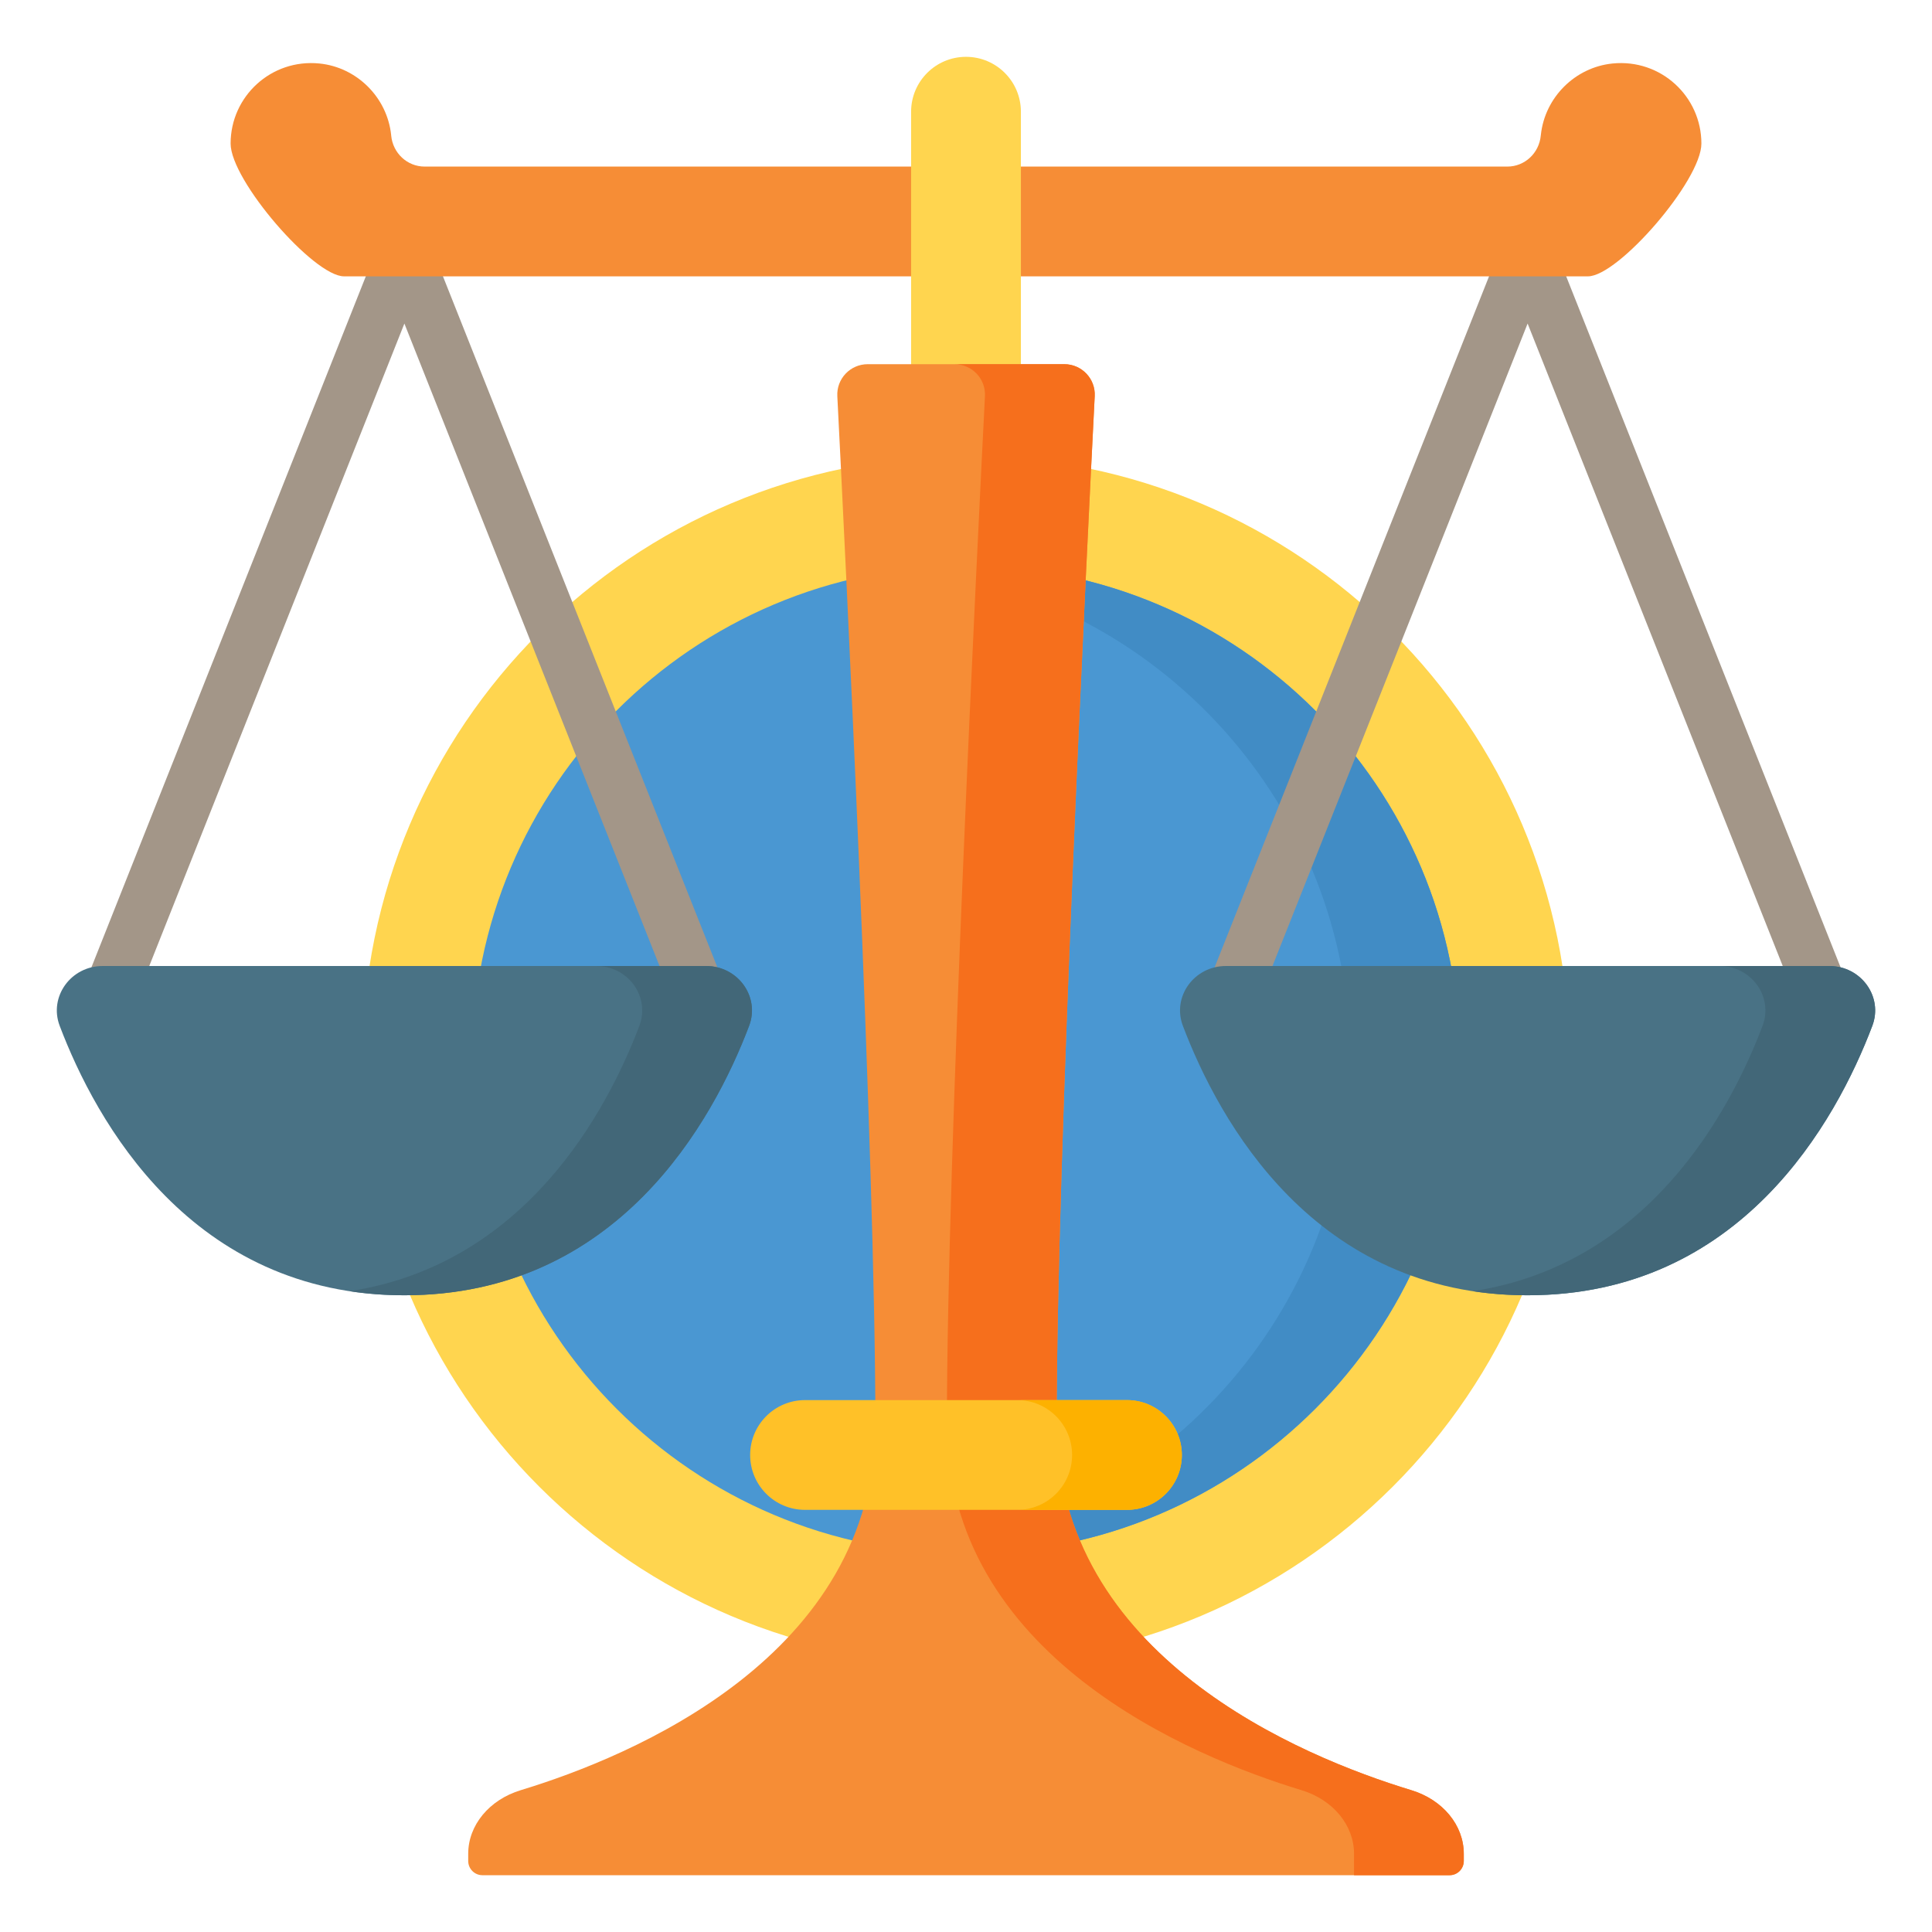
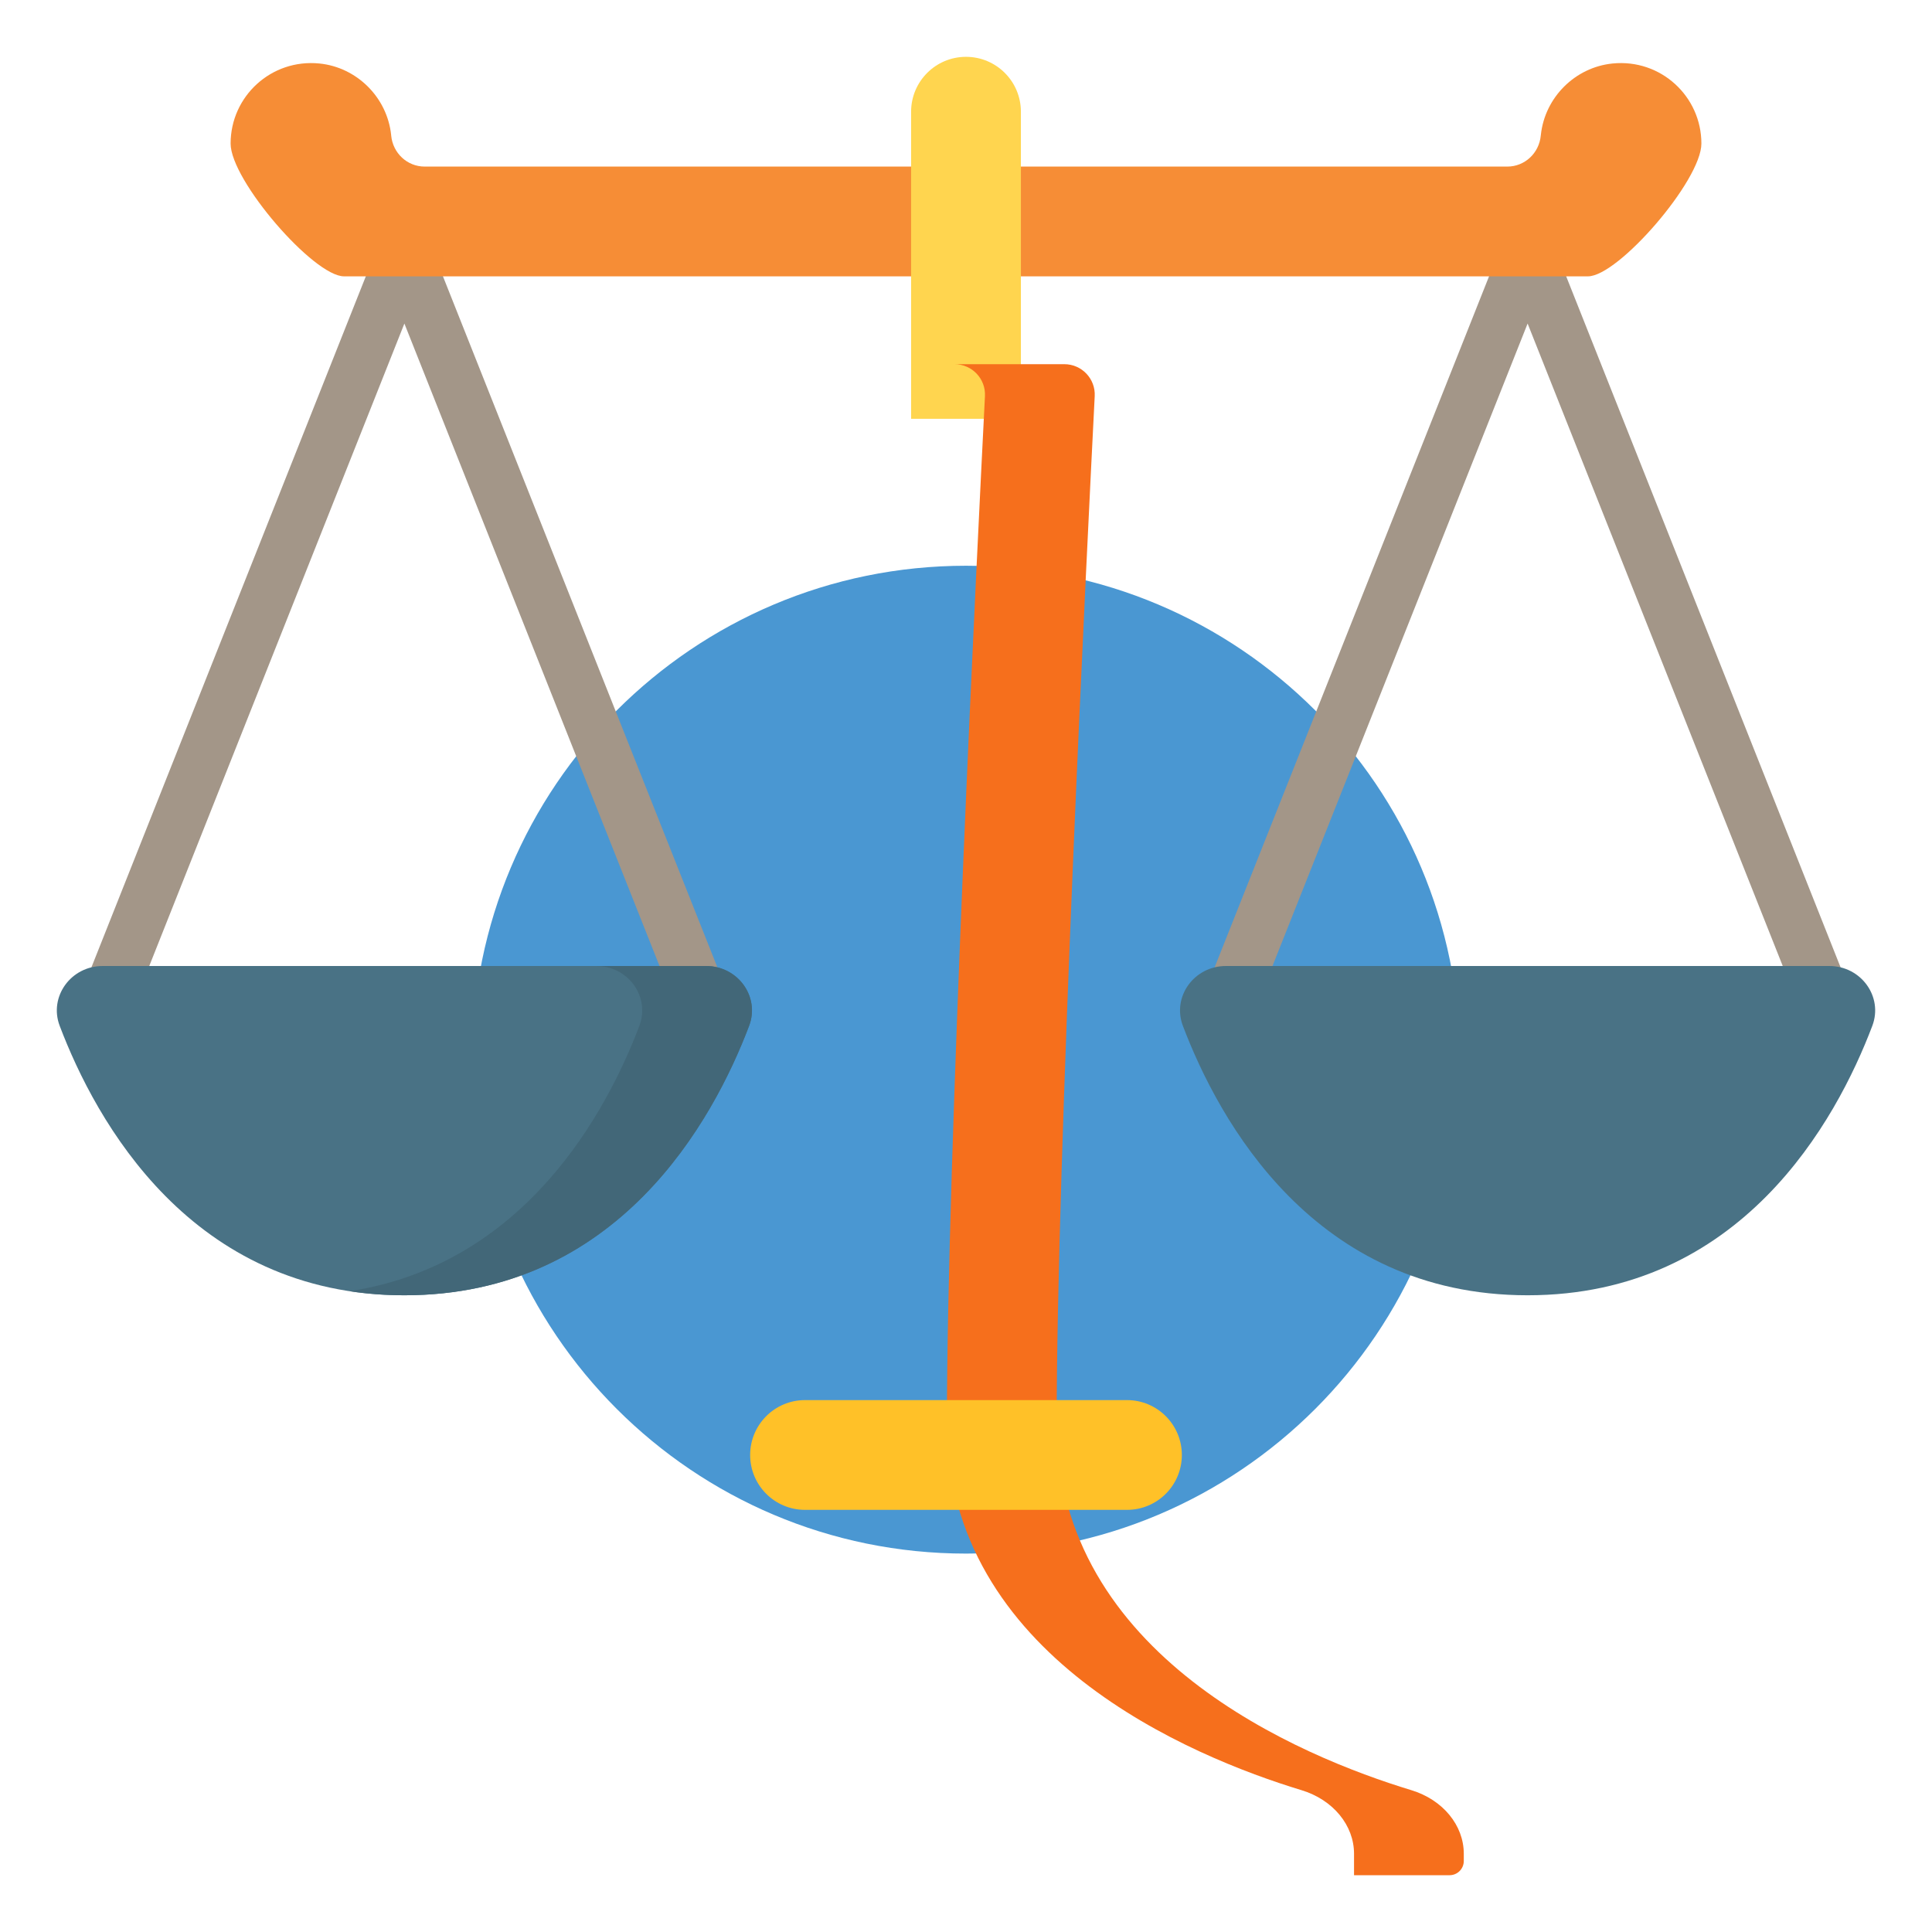
<svg xmlns="http://www.w3.org/2000/svg" width="58" height="58" viewBox="0 0 58 58" fill="none">
-   <path d="M29 49.935C39.009 49.935 47.123 41.821 47.123 31.812C47.123 21.803 39.009 13.69 29 13.69C18.991 13.69 10.877 21.803 10.877 31.812C10.877 41.821 18.991 49.935 29 49.935Z" fill="#FFD54F" />
  <path d="M29 46.64C37.189 46.64 43.828 40.001 43.828 31.812C43.828 23.623 37.189 16.984 29 16.984C20.811 16.984 14.172 23.623 14.172 31.812C14.172 40.001 20.811 46.64 29 46.64Z" fill="#4A97D2" />
-   <path d="M29 16.984C28.443 16.984 27.893 17.016 27.352 17.076C34.756 17.899 40.533 24.193 40.533 31.812C40.533 39.431 34.756 45.726 27.352 46.548C27.893 46.608 28.443 46.64 29 46.64C37.176 46.64 43.828 39.988 43.828 31.812C43.828 23.636 37.176 16.984 29 16.984Z" fill="#418CC5" />
  <path d="M55.66 30.059L46.603 7.251C46.544 7.103 46.441 6.975 46.309 6.885C46.176 6.795 46.02 6.747 45.86 6.747C45.7 6.747 45.543 6.795 45.411 6.885C45.278 6.975 45.176 7.103 45.117 7.251L36.059 30.059C35.984 30.255 35.989 30.473 36.074 30.666C36.158 30.859 36.315 31.01 36.511 31.088C36.707 31.166 36.925 31.163 37.119 31.081C37.312 30.999 37.466 30.843 37.546 30.649L45.86 9.713L54.174 30.649C54.212 30.746 54.27 30.835 54.343 30.911C54.416 30.986 54.504 31.046 54.6 31.088C54.696 31.13 54.8 31.152 54.905 31.153C55.01 31.155 55.114 31.136 55.212 31.097C55.409 31.019 55.567 30.865 55.651 30.671C55.735 30.476 55.738 30.256 55.66 30.059ZM12.883 7.251C12.824 7.103 12.722 6.975 12.589 6.885C12.457 6.795 12.3 6.747 12.14 6.747C11.98 6.747 11.824 6.795 11.691 6.885C11.559 6.975 11.456 7.103 11.397 7.251L2.34 30.059C2.265 30.255 2.27 30.473 2.354 30.666C2.439 30.859 2.596 31.01 2.792 31.088C2.987 31.166 3.205 31.163 3.399 31.081C3.593 30.999 3.746 30.843 3.826 30.649L12.14 9.713L20.454 30.649C20.493 30.746 20.55 30.835 20.624 30.911C20.697 30.986 20.784 31.046 20.881 31.088C20.977 31.13 21.081 31.152 21.186 31.153C21.291 31.155 21.395 31.136 21.492 31.097C21.69 31.019 21.848 30.865 21.932 30.671C22.016 30.476 22.019 30.256 21.941 30.059L12.883 7.251Z" fill="#A39688" />
  <path d="M36.803 29H54.917C55.873 29 56.539 29.925 56.208 30.797C55.127 33.647 52.267 38.885 45.86 38.885C39.453 38.885 36.593 33.647 35.511 30.797C35.18 29.925 35.846 29 36.803 29Z" fill="#497285" />
-   <path d="M54.917 29H51.622C52.578 29 53.244 29.925 52.913 30.797C51.929 33.39 49.473 37.959 44.212 38.763C44.734 38.842 45.282 38.885 45.86 38.885C52.267 38.885 55.127 33.647 56.208 30.797C56.539 29.925 55.873 29 54.917 29Z" fill="#426778" />
  <path d="M3.083 29H21.198C22.154 29 22.82 29.925 22.489 30.797C21.407 33.647 18.548 38.885 12.14 38.885C5.733 38.885 2.874 33.647 1.792 30.797C1.461 29.925 2.126 29 3.083 29Z" fill="#497285" />
  <path d="M21.197 29H17.902C18.859 29 19.524 29.925 19.194 30.797C18.209 33.39 15.753 37.959 10.493 38.763C11.014 38.842 11.562 38.885 12.14 38.885C18.548 38.885 21.407 33.647 22.489 30.797C22.82 29.925 22.154 29 21.197 29Z" fill="#426778" />
  <path d="M51.077 4.31C51.077 2.893 49.857 1.761 48.411 1.906C47.286 2.019 46.379 2.923 46.258 4.047L46.255 4.072C46.205 4.596 45.776 5.001 45.25 5.001H12.75C12.223 5.001 11.795 4.596 11.744 4.072L11.742 4.047C11.621 2.923 10.713 2.019 9.589 1.906C8.142 1.761 6.923 2.893 6.923 4.31C6.923 5.416 9.418 8.296 10.328 8.296H47.672C48.582 8.296 51.077 5.416 51.077 4.31Z" fill="#F68D36" />
  <path d="M30.648 12.573H27.352V3.354C27.352 2.444 28.09 1.706 29 1.706C29.91 1.706 30.648 2.444 30.648 3.354V12.573Z" fill="#FFD54F" />
-   <path d="M43.944 55.651V55.868C43.944 55.981 43.899 56.09 43.819 56.17C43.739 56.25 43.631 56.295 43.518 56.295H14.482C14.369 56.295 14.261 56.25 14.181 56.17C14.101 56.09 14.056 55.981 14.056 55.868V55.651C14.056 54.796 14.685 54.03 15.634 53.742C18.938 52.738 26.279 49.721 26.279 42.718C26.279 34.791 25.362 16.31 25.137 11.893C25.11 11.37 25.527 10.933 26.05 10.933H31.951C32.474 10.933 32.891 11.37 32.864 11.893C32.639 16.31 31.722 34.791 31.722 42.718C31.722 49.721 39.063 52.738 42.366 53.742C43.315 54.03 43.944 54.796 43.944 55.651Z" fill="#F68D36" />
  <path d="M42.366 53.741C39.063 52.738 31.722 49.721 31.722 42.718C31.722 34.791 32.639 16.308 32.864 11.892C32.891 11.37 32.474 10.933 31.951 10.933H28.655C29.179 10.933 29.596 11.37 29.569 11.893C29.344 16.31 28.427 34.791 28.427 42.718C28.427 49.721 35.768 52.738 39.071 53.742C40.02 54.03 40.649 54.796 40.649 55.651V56.295H43.518C43.631 56.295 43.739 56.25 43.819 56.17C43.899 56.09 43.944 55.981 43.944 55.868V55.651C43.944 54.796 43.315 54.029 42.366 53.741Z" fill="#F66F1C" />
  <path d="M22.52 43.68C22.52 42.77 23.257 42.032 24.167 42.032H33.833C34.743 42.032 35.48 42.77 35.48 43.68C35.48 44.59 34.743 45.327 33.833 45.327H24.167C23.257 45.327 22.52 44.59 22.52 43.68Z" fill="#FFC128" />
-   <path d="M33.833 42.032H30.538C31.448 42.032 32.185 42.77 32.185 43.68C32.185 44.59 31.448 45.327 30.538 45.327H33.833C34.742 45.327 35.48 44.59 35.48 43.68C35.48 42.77 34.742 42.032 33.833 42.032Z" fill="#FDB100" />
</svg>